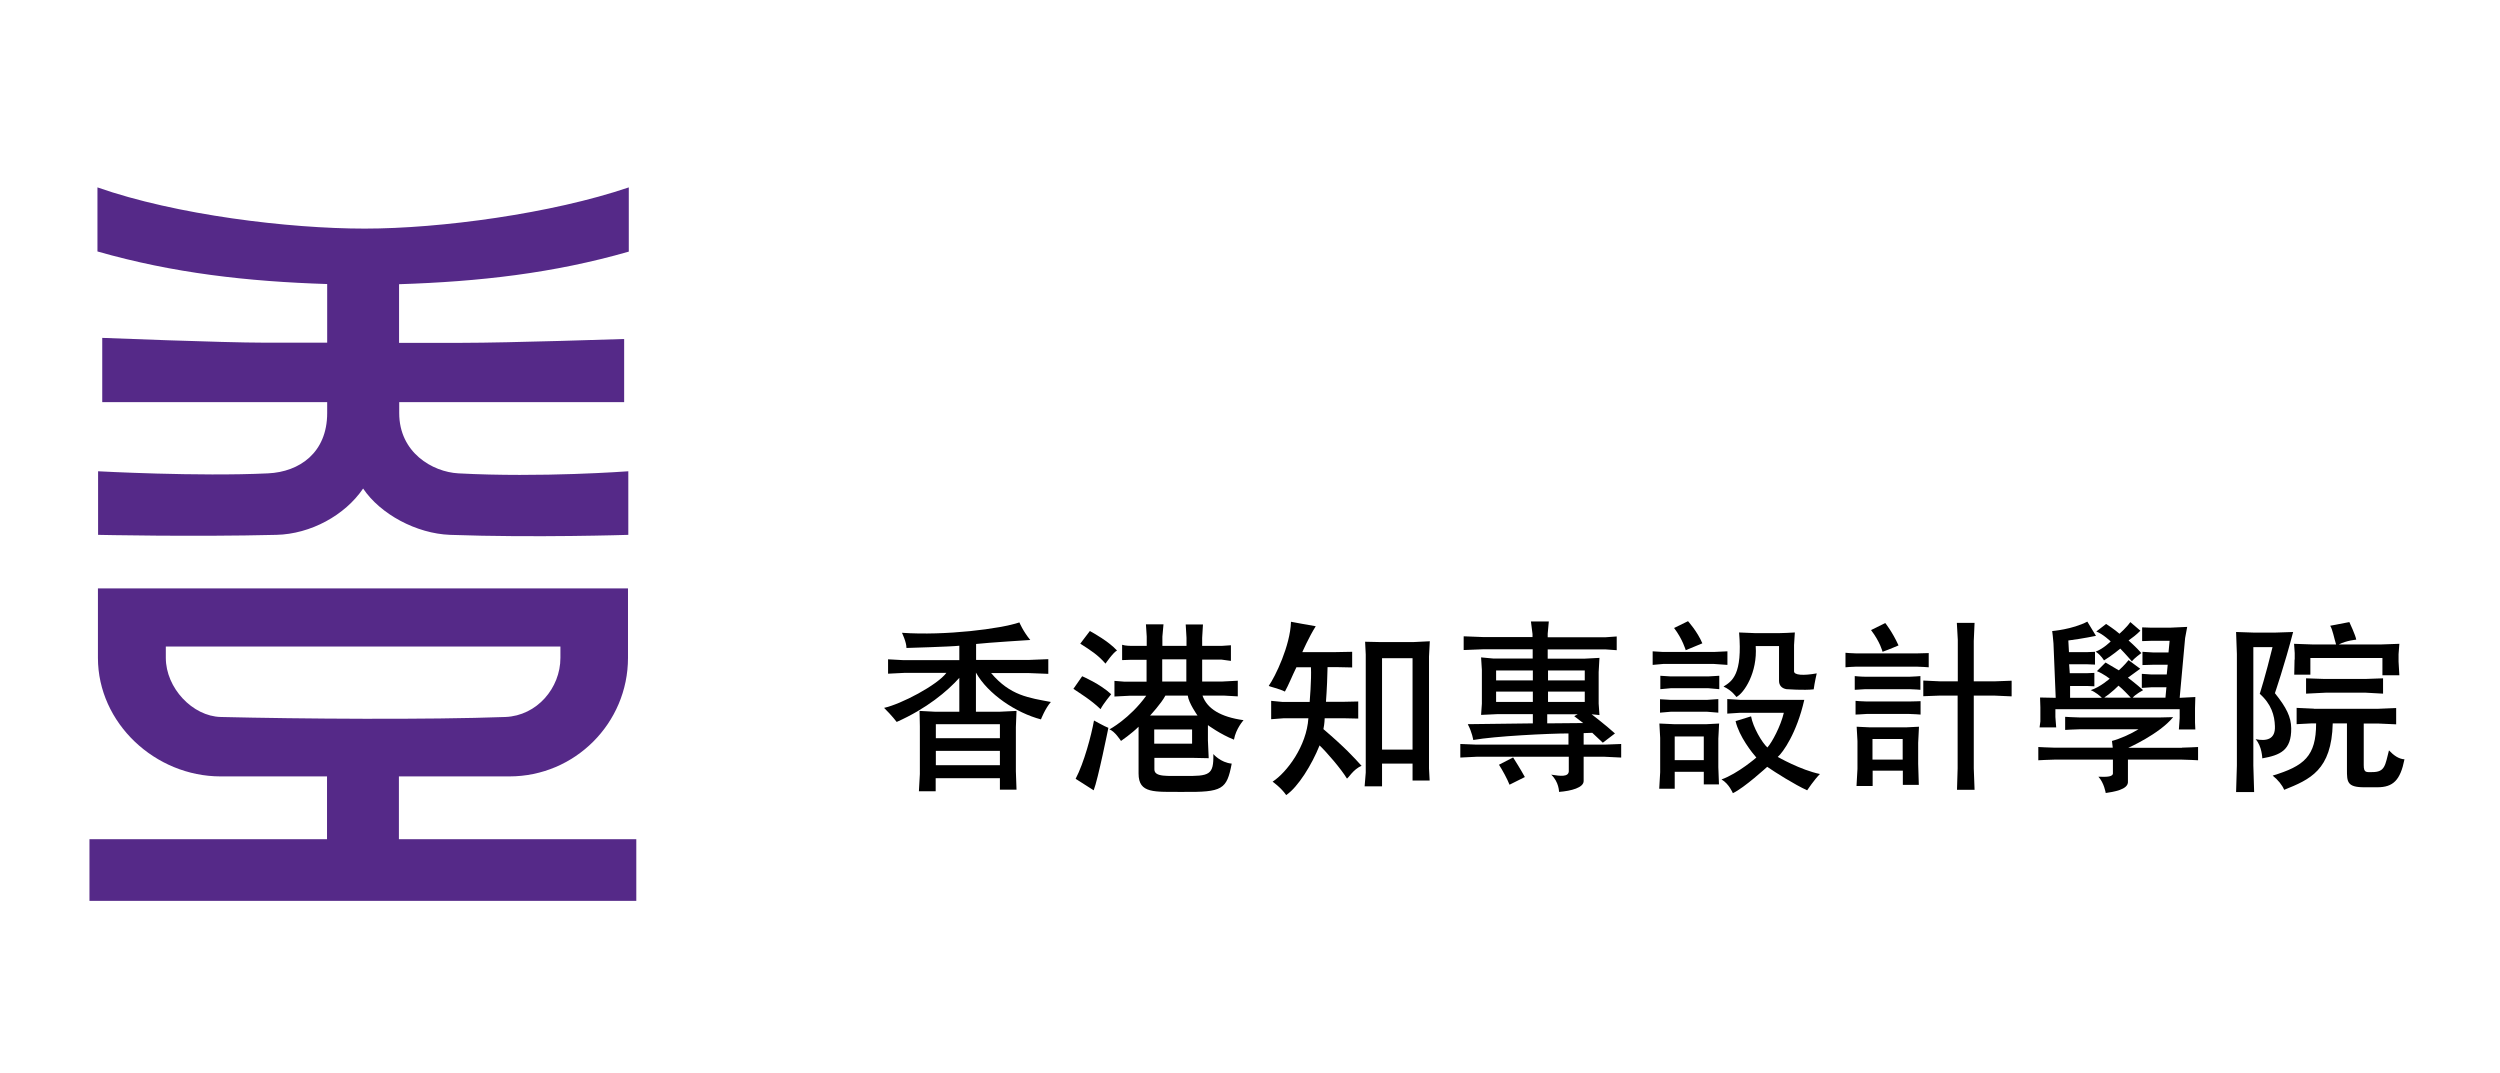
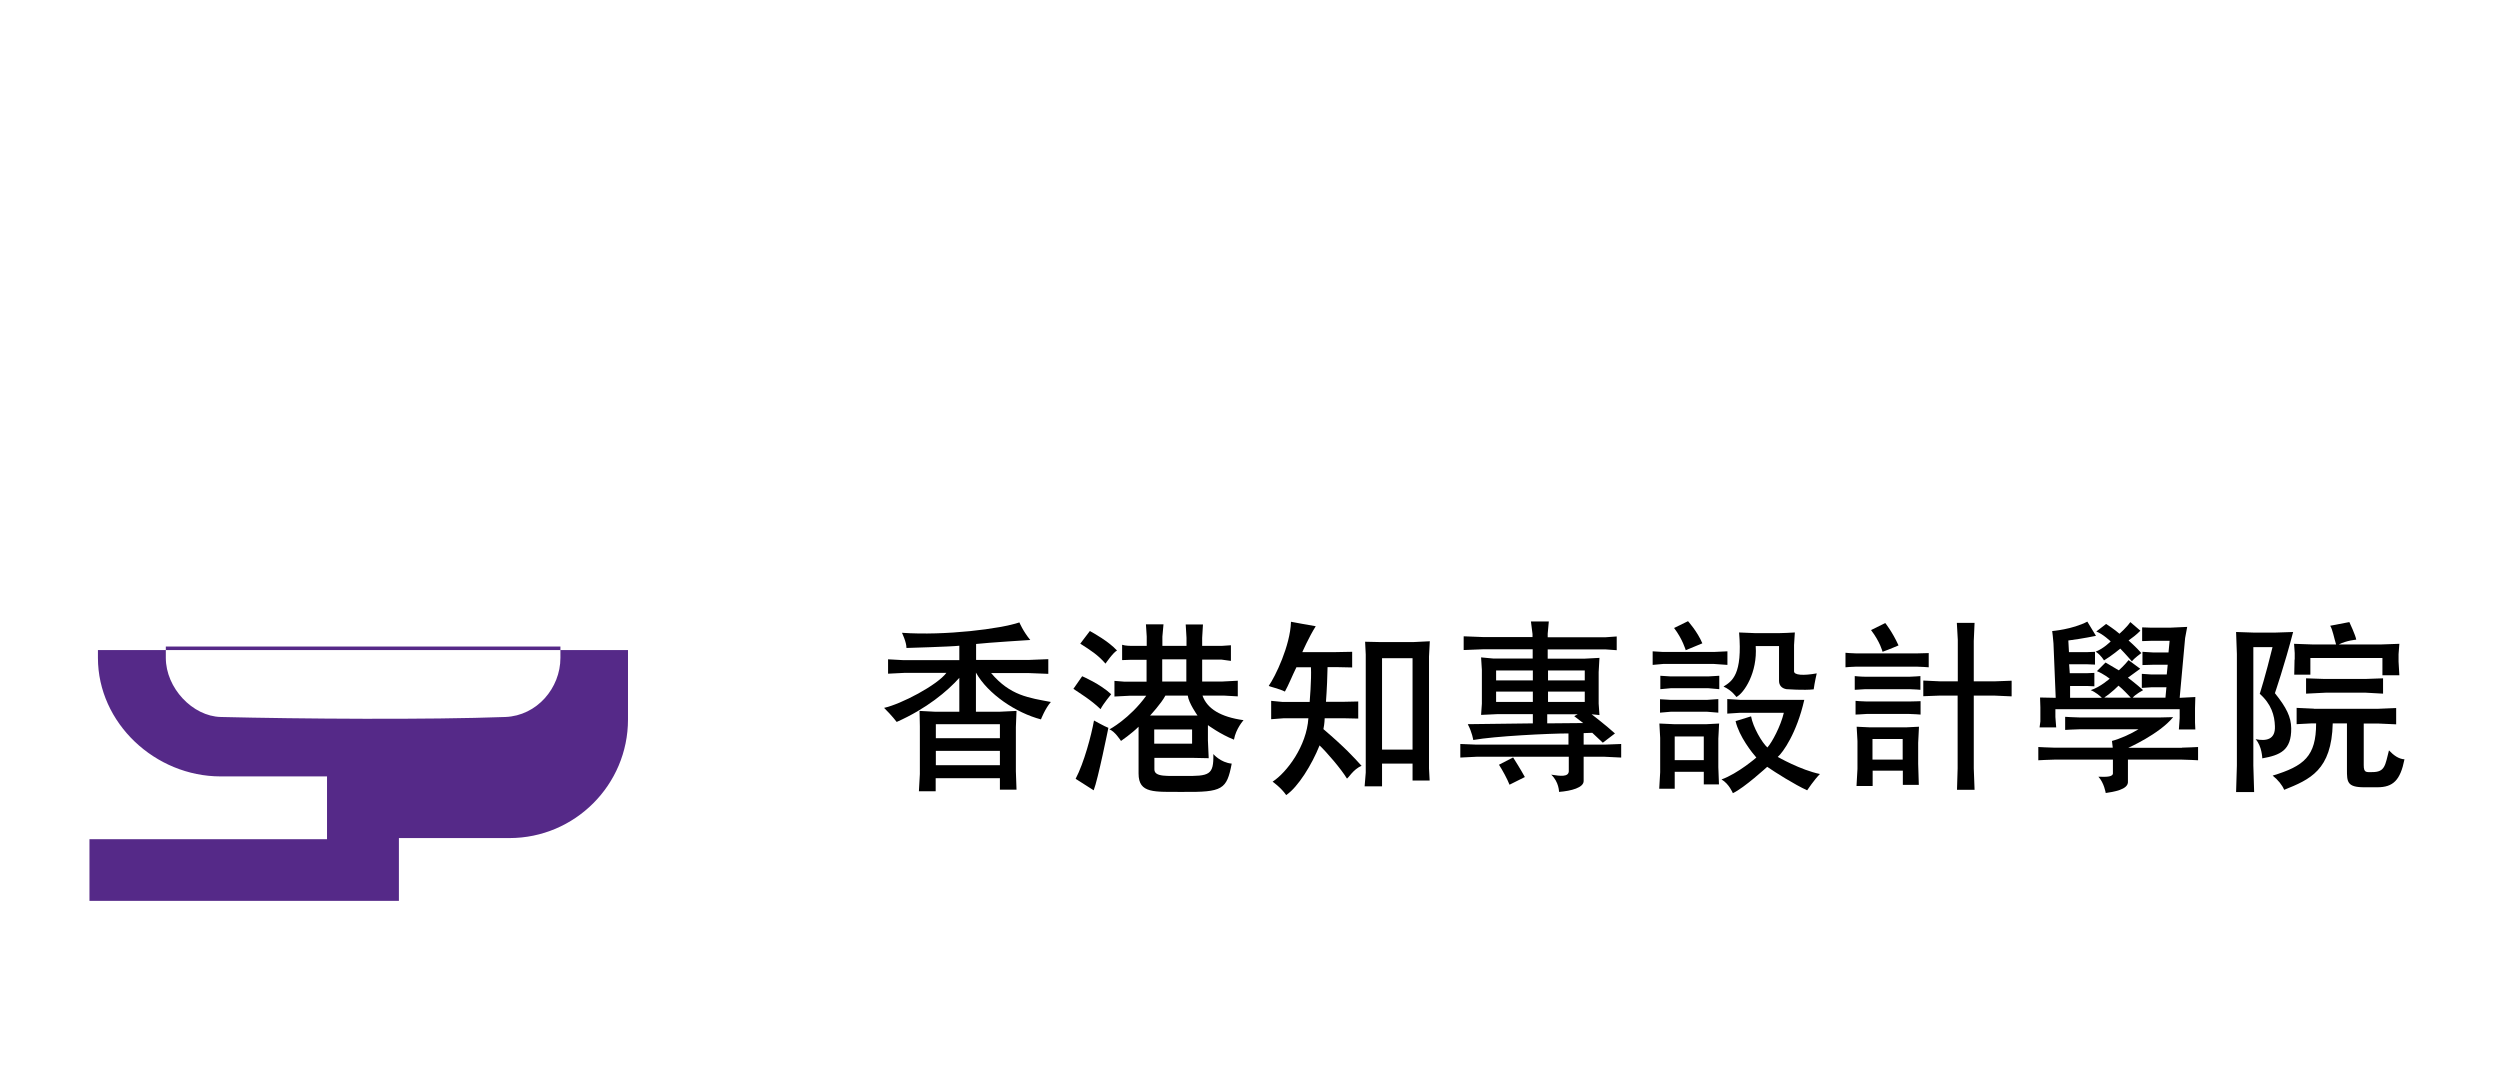
<svg xmlns="http://www.w3.org/2000/svg" id="Layer_2" data-name="Layer 2" viewBox="0 0 156.49 67.17">
  <defs>
    <style>
      .cls-1 {
        fill: none;
      }

      .cls-1, .cls-2, .cls-3 {
        stroke-width: 0px;
      }

      .cls-2 {
        fill: #552988;
        fill-rule: evenodd;
      }
    </style>
  </defs>
  <g id="Layer_2-2" data-name="Layer 2">
    <g>
      <g>
-         <path class="cls-2" d="M6.13,41.18c0,4.09,3.59,7.42,7.68,7.42h6.66v3.93H5.6v3.86h34.23v-3.86h-14.86v-3.93h6.92c4.09,0,7.42-3.33,7.42-7.42v-4.35H6.13v4.35ZM10.38,40.47h24.7v.71c0,1.89-1.47,3.62-3.44,3.7-4.83.18-12.86.12-17.82,0-1.76-.04-3.44-1.81-3.44-3.7v-.71Z" />
+         <path class="cls-2" d="M6.13,41.18c0,4.09,3.59,7.42,7.68,7.42h6.66v3.93H5.6v3.86h34.23h-14.86v-3.93h6.92c4.09,0,7.42-3.33,7.42-7.42v-4.35H6.13v4.35ZM10.38,40.47h24.7v.71c0,1.89-1.47,3.62-3.44,3.7-4.83.18-12.86.12-17.82,0-1.76-.04-3.44-1.81-3.44-3.7v-.71Z" />
        <g>
-           <path class="cls-2" d="M39.36,15.74v-4.01c-4.83,1.64-11.78,2.58-16.53,2.58s-11.8-.85-16.73-2.58v4.01c4.75,1.36,9.39,1.88,14.38,2.04v3.67h-3.94c-2.57,0-10.14-.3-10.14-.3v4.02h14.08v.69c0,2.47-1.73,3.68-3.7,3.77-4.38.21-10.64-.13-10.64-.13v3.98s5.93.13,11.16,0c2.14-.05,4.29-1.22,5.43-2.9,1.08,1.61,3.34,2.82,5.44,2.9,5.29.19,11.16,0,11.16,0v-3.98s-5.48.41-10.64.13c-1.62-.09-3.7-1.3-3.7-3.77v-.69h14.08v-3.95s-7.24.24-10.14.24h-3.95v-3.67c5-.16,9.65-.68,14.38-2.04" />
          <g>
            <path class="cls-3" d="M61.09,44.55h1.51l1.03-.05-.04,1.01v2.77l.04,1.15h-1.04v-.72h-4.02v.82h-1.05l.06-1.08v-2.99l-.02-.96c.12.01.95.05.95.05h1.54v-2.12c-.74.83-2.05,1.93-3.92,2.76,0,0-.31-.41-.79-.88,1.08-.24,3.32-1.42,3.9-2.19h-2.65l-1,.05v-.9l.92.05h3.54v-.9c-.52.06-3.31.14-3.31.14.01-.35-.28-.95-.28-.95,2.72.19,6.18-.25,7.35-.65,0,0,.22.54.68,1.1,0,0-2.71.17-3.39.25v1h3.27l1.25-.05v.92l-1.25-.05h-2.33c1.2,1.42,2.37,1.55,3.74,1.81-.36.41-.62,1.09-.62,1.09-1.54-.4-3.32-1.58-4.07-2.93v2.43ZM58.58,46.21h4.01v-.88h-4.01v.88ZM58.58,47.9h4.01v-.9h-4.01v.9Z" />
            <path class="cls-3" d="M69.56,43.45s-.5.6-.67.94c-.6-.58-1.32-1.01-1.7-1.27l.55-.79s1.13.48,1.82,1.13ZM69.38,45.56s-.65,3.23-.92,3.91l-1.13-.72c.53-1.01.98-2.71,1.15-3.65,0,0,.68.38.9.46ZM69.92,40.72c-.24.12-.72.82-.72.82-.48-.55-.91-.82-1.58-1.25l.6-.79c.22.12,1.18.65,1.7,1.22ZM75.61,46.33l.05,1.13-.98-.02h-2.42v.72c0,.5.84.4,1.82.41,1.63.02,1.9-.05,1.87-1.37,0,0,.44.53,1.15.6-.31,1.63-.58,1.79-3.05,1.77-1.8-.01-2.78.12-2.78-1.15v-2.93c-.43.43-1.1.89-1.1.89,0,0-.41-.64-.73-.72,0,0,1.27-.67,2.31-2.11h-1.03s-.86.05-.96.05v-.98l.62.05h1.39v-1.37h-.98l-.55.02v-.96c.19.07.58.07.58.07h.96v-.58l-.05-.77h1.1l-.07.77v.58h1.51v-.5l-.05-.84h1.08l-.05.84v.5h1.22l.58-.04v.98l-.58-.08h-1.22v1.37h1.27l.96-.05v.98l-.89-.05h-1.32c.29.82,1.13,1.34,2.57,1.54,0,0-.48.53-.6,1.22-.86-.34-1.63-.91-1.63-.91v.93ZM74.96,44.79s-.56-.79-.61-1.25h-1.4c-.26.5-.96,1.25-.96,1.25h2.97ZM72.25,45.66v.89h2.37v-.89h-2.37ZM72.75,41.27v1.39h1.51v-1.39h-1.51Z" />
            <path class="cls-3" d="M80.81,38.92s1.34.25,1.55.28c-.43.68-.84,1.62-.84,1.62h2.06l1.06-.02v.98l-.94-.02h-.6c0,.38-.05,1.54-.1,2.17h1.08l.94-.02v1.07l-.91-.02h-1.19c-.01.32-.06.6-.08.68,1.39,1.19,1.87,1.73,2.39,2.3-.52.2-.86.82-.92.79-.37-.61-1.26-1.64-1.71-2.07-.48,1.2-1.34,2.6-2.09,3.11-.31-.46-.85-.84-.85-.84.89-.58,2.13-2.23,2.24-3.97h-1.54l-.79.06v-1.15l.72.07h1.69s.12-1.39.08-2.17h-.91c-.29.59-.48,1.09-.72,1.52-.35-.18-.98-.31-1.01-.36.41-.58,1.34-2.51,1.39-3.99ZM88.49,40.19l1.01-.05-.05.96v7l.04.76h-1.07v-1.06h-1.91v1.42h-1.09l.07-.86v-7.39l-.04-.8.9.02h2.13ZM86.51,46.92h1.91v-5.72h-1.91v5.72Z" />
            <path class="cls-3" d="M91.91,45.33l4.04-.05v-.58h-2.18l-1.06.05.05-.7v-2.11l-.05-.79.75.07h2.48v-.58h-3.05l-1.27.05v-.86l1.28.05h3.03v-.19l-.1-.79h1.12l-.07.77v.22h3.62l.7-.05v.86l-.7-.05h-3.62v.58h2.3l.94-.05-.05.89v1.97l.05.72-.49-.05s.91.7,1.46,1.2l-.76.58-.66-.62-.54.02v.72h1.32l1.03-.04v.85l-1.03-.05h-1.32v1.52c0,.41-.77.62-1.54.68,0,0,0-.62-.49-1.08.61.1,1.07.14,1.1-.2v-.92h-5.78l-1.01.05v-.85l1.01.04h5.76v-.7c-1.21,0-4.63.17-5.96.41,0,0-.07-.48-.34-.98ZM93.65,41.97v.62h2.3v-.62h-2.3ZM93.65,43.29v.65h2.3v-.65h-2.3ZM94.72,47.42s.5.79.73,1.22l-.96.48c-.14-.36-.44-.91-.66-1.25l.89-.46ZM96.85,45.28l2.25-.02-.56-.43.22-.12h-1.91v.58ZM96.9,41.97v.62h2.3v-.62h-2.3ZM96.9,43.29v.65h2.3v-.65h-2.3Z" />
            <path class="cls-3" d="M103.44,40.77l.67.04h3.17l.85-.04v.85l-.86-.06h-3.15l-.67.06v-.85ZM107.61,45.28l-.05.96v1.78l.04,1.08h-.95v-.79h-1.82v1.06h-.97l.06-1.03v-2.15l-.05-.9.89.04h2.08l.78-.04ZM103.92,42.3l.64.04h2.39l.67-.04v.84l-.68-.06h-2.36l-.65.06v-.84ZM103.92,43.77l.68.04h2.24l.72-.05v.85l-.73-.06h-2.22l-.7.06v-.84ZM105.66,38.88s.59.65.9,1.39l-1.04.43s-.2-.7-.73-1.39l.88-.43ZM104.83,47.58h1.82v-1.48h-1.82v1.48ZM108.14,43.76l.82.05h3.98c-.47,2.08-1.34,3.3-1.66,3.57,0,0,1.43.82,2.64,1.07-.36.36-.8,1.02-.8,1.02-.79-.36-1.99-1.12-2.5-1.47,0,0-1.44,1.32-2.15,1.65,0,0-.23-.58-.71-.86,1.03-.37,2.18-1.37,2.18-1.37-.25-.28-1.08-1.32-1.3-2.28l.97-.3c.12.68.68,1.64,1.02,1.95.29-.31.84-1.35,1.03-2.17h-2.77l-.77.05v-.91ZM107.88,42.98c.55-.34,1.2-.76.98-3.39.16.01.97.04.97.04h1.58s.79-.02.94-.04l-.05.79v1.63c-.02.26.6.29,1.42.14,0,0-.14.6-.19,1-.6.07-1.7-.01-1.7-.01-.31-.05-.47-.25-.47-.52v-2.18h-1.46c.12,1.66-.73,2.95-1.21,3.19,0,0-.28-.42-.8-.65Z" />
            <path class="cls-3" d="M115.52,40.86s.41.04.67.04h3.8c.2,0,.74-.02.74-.02v.89s-.5-.04-.75-.04h-3.79c-.24,0-.67.04-.67.04v-.9ZM116.1,42.32s.37.04.65.04h2.79c.19,0,.67-.04.67-.04v.86s-.43-.04-.68-.04h-2.77c-.25.02-.66.04-.66.04v-.86ZM116.15,43.87s.42.04.7.04h2.65c.23,0,.72-.02.72-.02v.84s-.48-.04-.73-.04h-2.63c-.24.02-.71.04-.71.04v-.85ZM120.12,45.49l-.05,1.01v1.31l.04,1.32h-1v-.89h-1.89v.96h-1.01l.06-1.07v-1.74l-.05-.9.85.04h2.22l.83-.04ZM118.01,39s.44.54.83,1.4c0,0-.6.26-1,.4,0,0-.14-.6-.72-1.36,0,0,.64-.32.89-.44ZM117.21,47.55h1.89v-1.29h-1.89v1.29ZM122.5,38.99h1.1l-.05,1.13v2.53h1.28l1.09-.04v.98l-1.12-.05h-1.25v4.56l.05,1.34h-1.1l.04-1.34v-4.56h-1.08l-1.07.04v-.98l1.08.05h1.08v-2.6l-.06-1.06Z" />
            <path class="cls-3" d="M136.58,46.8c.23,0,1.01-.04,1.01-.04v.83s-.72-.04-1-.04h-3.39v1.36c.05.53-.95.66-1.39.73,0,0-.1-.64-.46-1.02.56.02.94.01.91-.25v-.82h-3.67c-.23,0-1,.04-1,.04v-.83s.74.04.97.04h3.69l-.05-.42c.47-.12,1.16-.42,1.66-.73h-3.67c-.24,0-.92.04-.92.04v-.82s.67.04.9.04h5.04l.82-.02c-.86,1.06-2.81,1.92-2.81,1.92h3.36ZM135.58,43.02h-.9l-.61.04v-.88l.61.04h.95l.06-.61h-.91l-.67.02v-.83l.65.04h.98l.07-.73h-1.1l-.62.02v-.86l.58.02h1.16l1.08-.05-.13.7-.34,3.74.98-.05-.02.7v.89l.02.44h-1.03l.05-.71v-.56h-7.78v.49l.05.65h-1.04l.05-.37v-.88l-.02-.62.98.02-.14-3.41c-.01-.23-.08-.77-.08-.77,0,0,1.26-.1,2.2-.59l.54.89s-.85.18-1.73.29l.04.73h1.13l.5-.02v.8l-.5-.02h-1.12l.04.56h1.04l.5-.02v.84l-.44-.02h-1.08v.74h1.99c-.12-.12-.4-.36-.7-.48.6-.19,1.19-.72,1.19-.72,0,0-.4-.31-.8-.47l.54-.54s.47.28.83.49c0,0,.36-.32.61-.64l.73.54c-.35.25-.48.35-.77.56,0,0,.56.42.95.78,0,0-.47.25-.65.47h2.05l.06-.66ZM131.84,39.06s.54.35.83.61c0,0,.43-.37.68-.73l.63.54c-.28.28-.48.42-.74.61,0,0,.47.41.8.79,0,0-.44.31-.59.52,0,0-.42-.49-.73-.8,0,0-.52.44-1.02.74,0,0-.18-.33-.52-.55.5-.19.94-.64.94-.64,0,0-.49-.47-.9-.62l.61-.47ZM132.61,42.92s-.43.44-.89.74c-.04.02,1.66.01,1.66.01-.14-.14-.49-.53-.77-.75Z" />
            <path class="cls-3" d="M141.45,43.44s.37-1.16.8-2.93h-1.2v7.41l.05,1.66h-1.13l.05-1.66v-6.98l-.05-1.38,1.17.04h1.21l1.19-.04c-.53,2.05-1.14,3.83-1.14,3.83.73.91,1.01,1.49,1.02,2.19.02,1.4-.7,1.69-1.81,1.89,0,0-.02-.77-.42-1.2.65.13,1.25.04,1.21-.82-.02-.66-.22-1.38-.96-2.03ZM144.86,44.37h3.93l1.2-.05v1.02l-1.12-.05h-.91v2.6c0,.5.16.44.54.44.8,0,.8-.43,1.04-1.36.29.31.61.54.97.56-.26,1.31-.71,1.75-1.7,1.75h-.82c-1.08,0-1.08-.35-1.08-1.1v-2.9h-.89c-.07,2.93-1.42,3.51-3.04,4.16-.11-.28-.38-.62-.72-.89,1.97-.6,2.72-1.21,2.72-3.27h-.26l-.96.05v-1.02l1.08.05ZM143.64,41.29v-.41l-.04-.58,1.14.04h1.49c-.11-.34-.23-.98-.37-1.17l1.2-.23s.4.85.43,1.1c0,0-.61.05-1.09.3h2.66l1.13-.04-.05.65v.47l.05.85h-1.06v-1.08h-4.51v1.04h-1.01l.02-.95ZM145.51,42.5h2.54l1.12-.04v.96l-1.08-.06h-2.52l-1.22.06v-.96l1.16.04Z" />
          </g>
        </g>
      </g>
      <path class="cls-1" d="M0,26.75h6.1v14.41H0v-14.41ZM150.39,36.09h6.1v14.41h-6.1v-14.41Z" />
-       <rect class="cls-1" x="55.77" y="48.83" width="40" height="18.33" />
      <rect class="cls-1" x=".27" width="156" height="67" />
    </g>
  </g>
</svg>